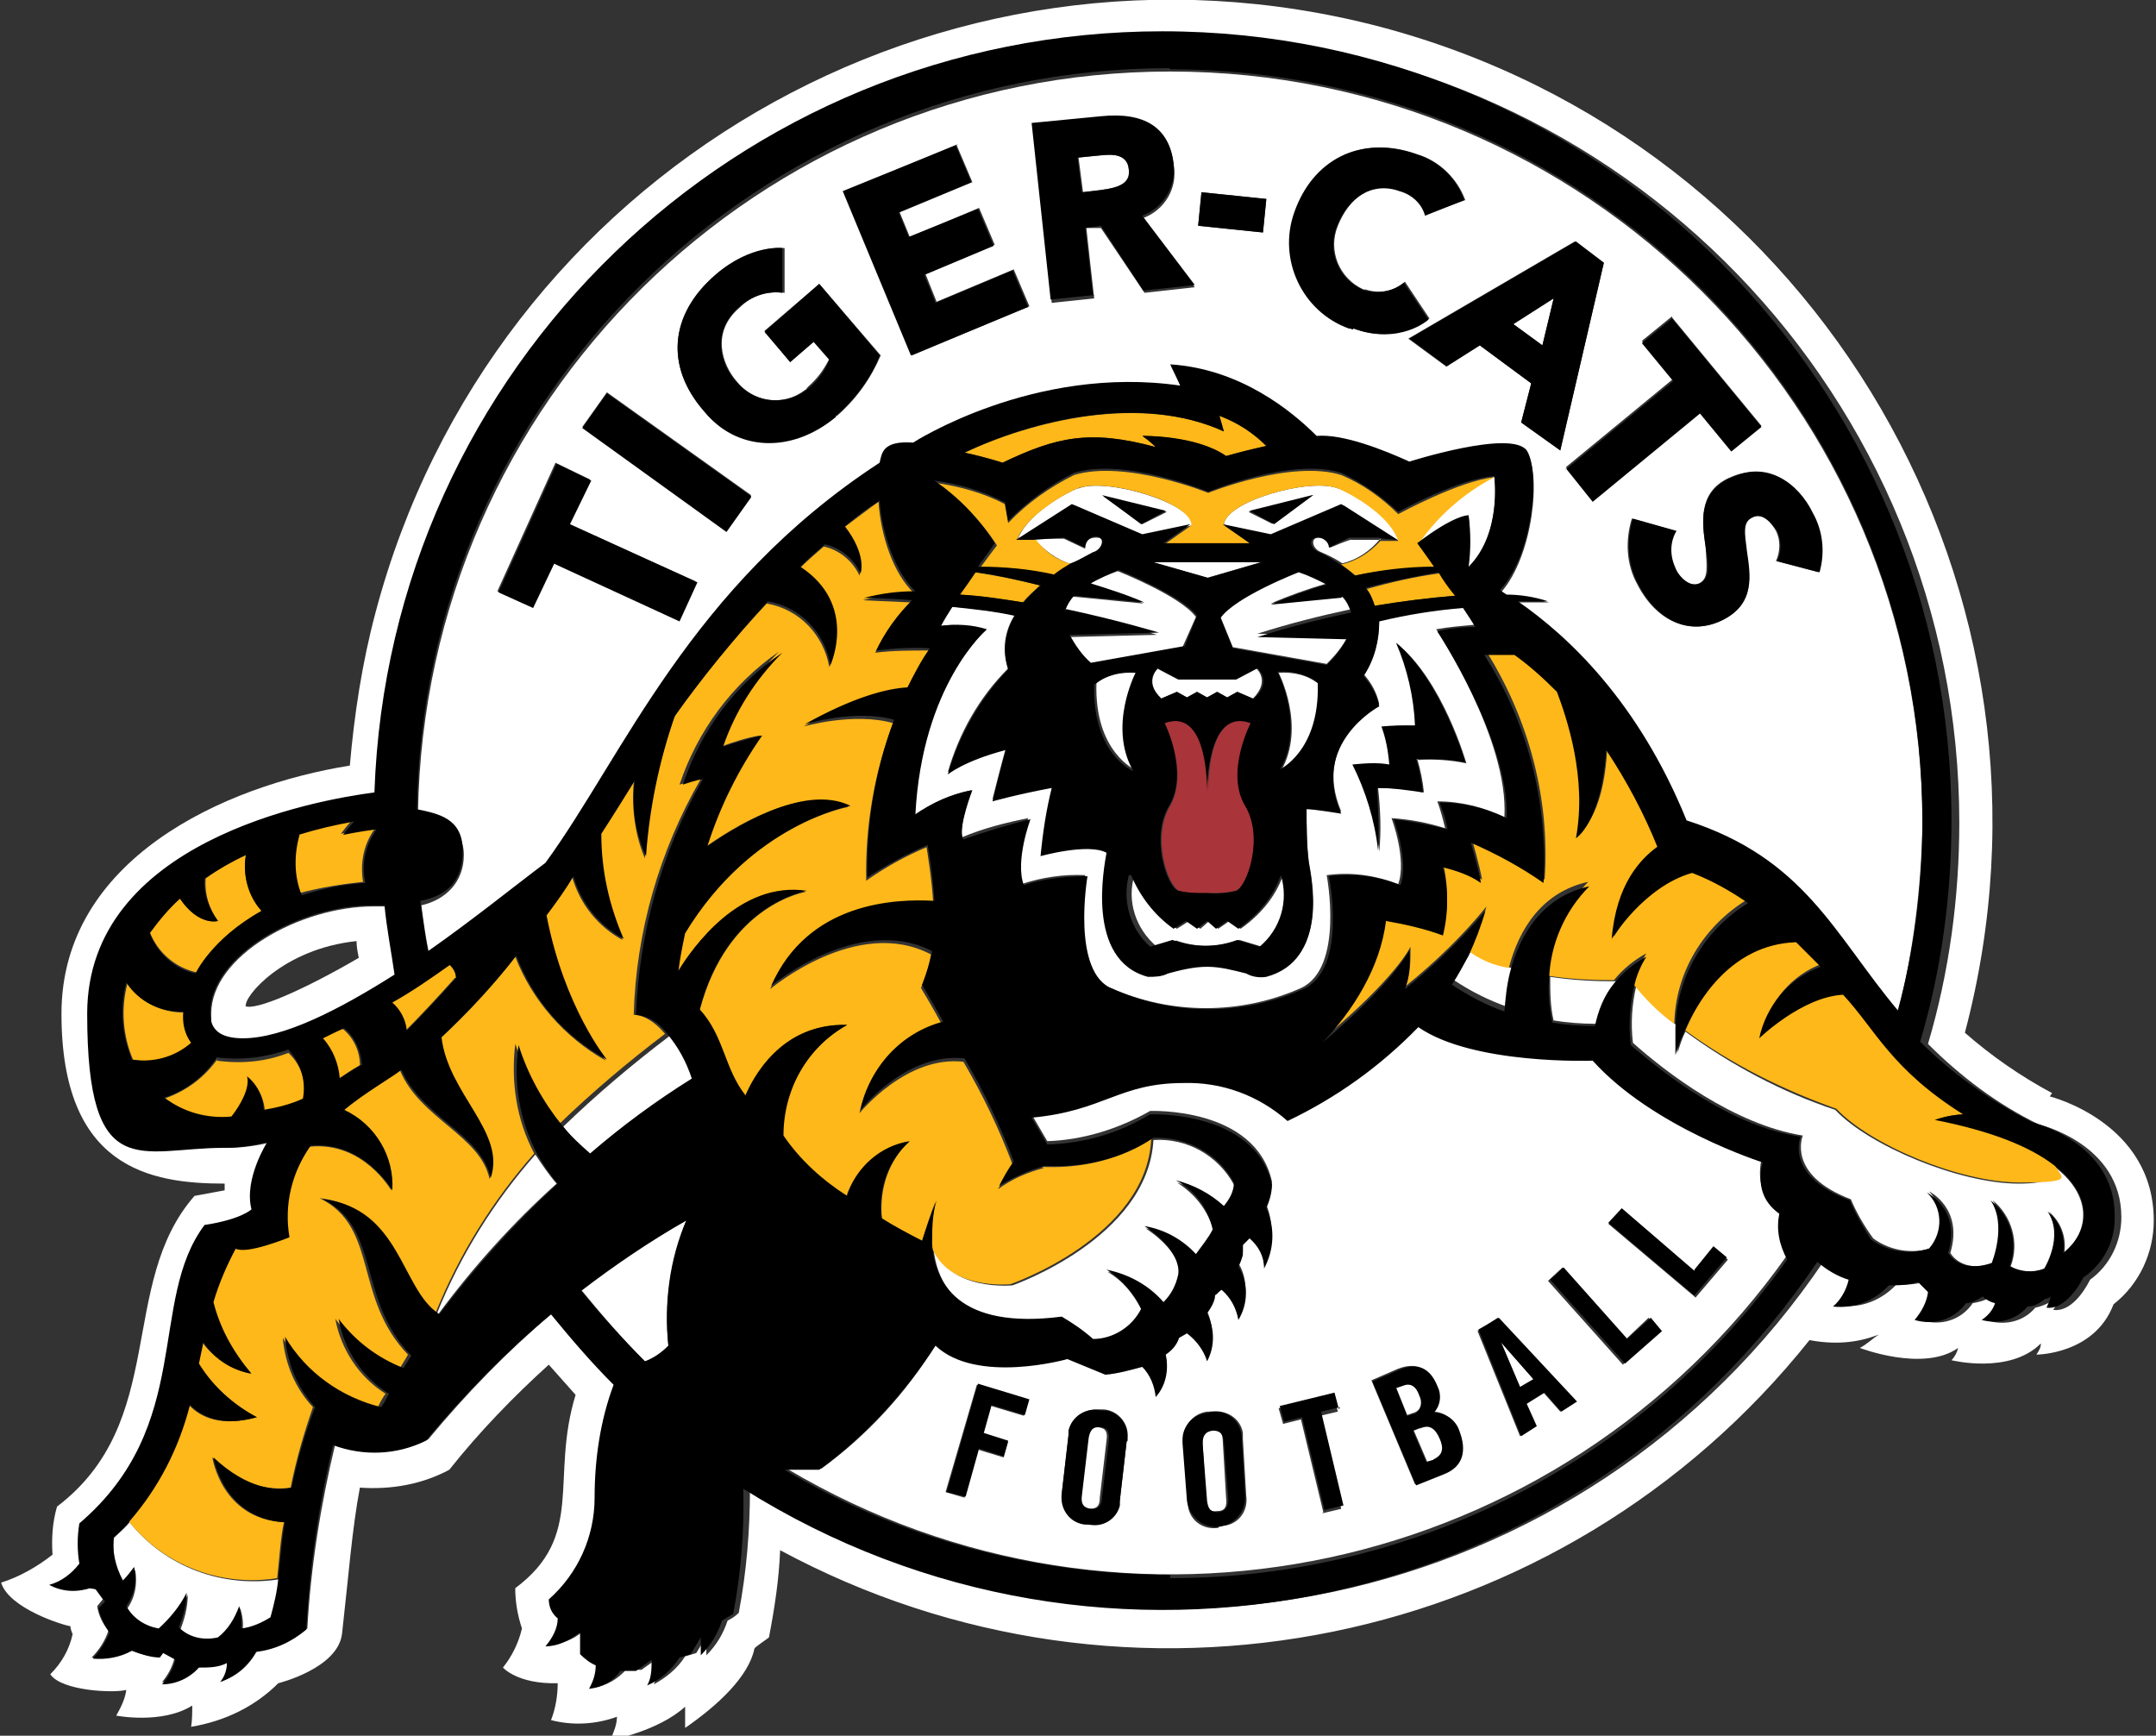
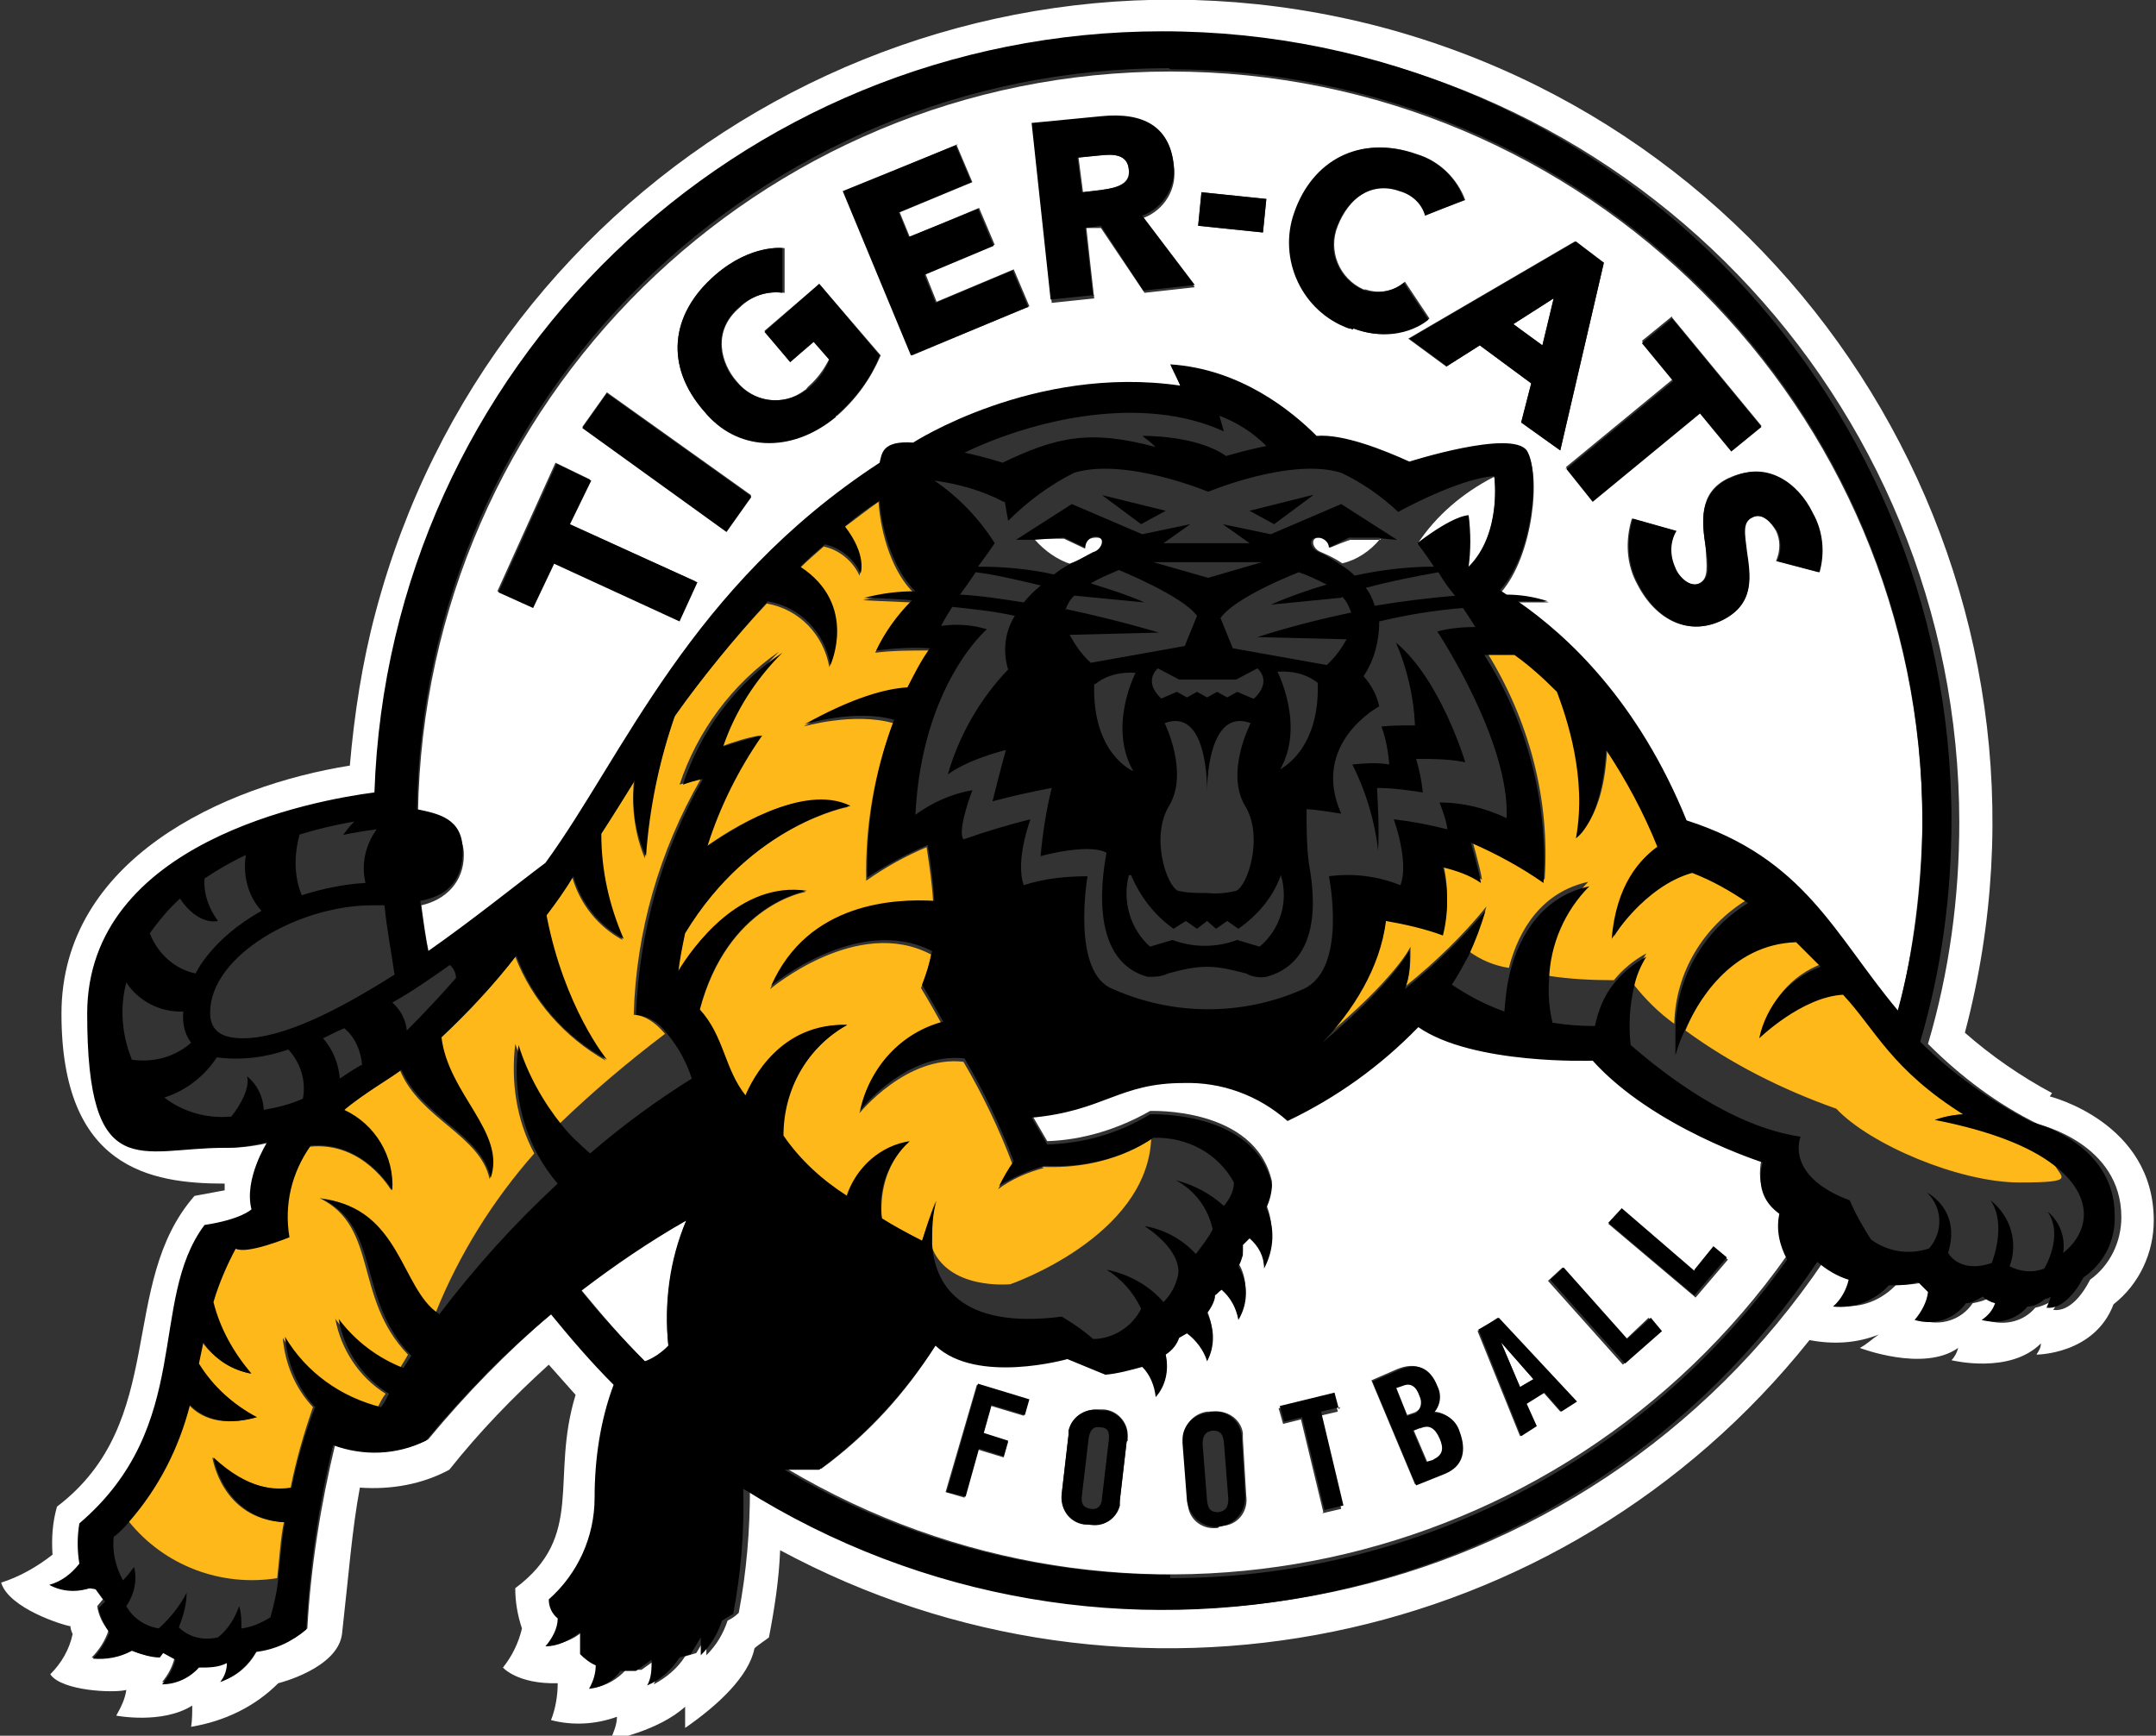
<svg xmlns="http://www.w3.org/2000/svg" id="Layer_1" data-name="Layer 1" version="1.1" viewBox="0 0 192.9 155.3">
  <rect x="0" y="0" width="192.9" height="155.3" fill="#333333" stroke="none" />
  <defs>
    <style>
      .cls-1 {
        fill: #000;
      }

      .cls-1, .cls-2, .cls-3, .cls-4 {
        stroke-width: 0px;
      }

      .cls-2 {
        fill: #a93439;
      }

      .cls-3 {
        fill: #ffb819;
      }

      .cls-4 {
        fill: #fff;
      }
    </style>
  </defs>
  <path class="cls-4" d="M187,114.5c-.6,1.2-1.8,2.9-3.3,2.7.2-.3.4-.6.5-1-.2,0-.4.2-.6.2-.5.3-1,.5-1.5.6-1,1.2-2.6,1.6-4.1,1.2.5-.4.9-.9,1.1-1.5-.4-.1-.8-.3-1.1-.6-.5.3-1,.4-1.5.5-1,1.5-2.9,2.1-4.6,1.5.6-.7,1-1.5,1.2-2.5-.3-.3-.6-.6-.9-.9-.8.2-1.7.3-2.5.2-1.3,1.4-3.2,2.2-5.1,1.9.7-.6,1.2-1.4,1.4-2.3-1-.3-2-.9-2.8-1.7-21.3,31.6-63.8,40.6-96.1,20.4,0,3.7-.3,7.4-1,11.1-.3.3-.6.5-1,.7-.4,1.2-1,2.2-1.9,3.1,0-.6,0-1.1,0-1.7l-.9,1.5-1,.3c-.7,1.1-1.7,1.9-2.8,2.5.3-.7.4-1.5.3-2.3l-1.4,1c-.6,0-1.4,0-1.4,0-.7.8-1.7,1.4-2.8,1.6.3-.7.5-1.4.5-2.2-.5-.2-1-.5-1.4-.9v-1.9c0,0-.2,0-.2,0-.8.7-1.9,1.1-3,1.2.6-.7,1-1.6,1.1-2.5-.5-.4-.8-1.1-.9-1.7,2.6-2.3,4.2-5.6,4.1-9.1,0-3.4.5-6.8,1.7-10.1-2-2-3.9-4.1-5.7-6.3-4,3.4-7.7,7.2-11.1,11.3-2.6,1.3-5.6,1.4-8.3.4-1.3,5.4-2.2,11-2.5,16.5-1.3,1.1-2.8,1.8-4.5,2-.7,1.3-1.8,2.3-3.2,2.7.4-.5.6-1.1.6-1.7-.8.4-1.7.5-2.6.4-.9.9-2,1.4-3.3,1.4.5-.6.9-1.3,1.1-2.1l-1.1-.6-.3.4c-.9,0-1.7-.2-2.5-.6-1,.6-2.3.9-3.5.7.7-.7,1.2-1.5,1.5-2.4-.5-.6-.9-1.4-1-2.2l.5-.6-.8-1.1c-1.2.4-2.4.3-3.5-.2,1.1-.3,2-1,2.7-1.9-.3-1.2-.3-2.5,0-3.7,10.2-8.8,5.9-19.8,11.1-26.6,3.3-.5,4.2-1.5,4.2-1.5-.6-2.6,1.4-5.9,1.4-5.9-1.3.3-2.6.5-3.9.5-7.3,0-12.2-5.1-12.2-12,0-15.4,20.2-19.1,25.7-19.8C35.5,32.2,68.2,1.7,107.2,3.1c38,1.3,68.1,32.5,68.1,70.5,0,6.7-.9,13.4-2.8,19.8,2.9,2.9,6.2,5.4,9.9,7.2,0,0,7.4,1.7,7.4,8.3,0,2.2-1,4.3-2.8,5.6ZM183.6,97.8c-2.8-1.5-5.4-3.3-7.8-5.4,10.4-39.3-13-79.6-52.3-90C84.2-7.9,44,15.5,33.6,54.8c-1.2,4.5-1.9,9.1-2.3,13.7-11.3,1.8-25.8,8.4-25.8,22.2s7.9,15.2,14.6,15.2v.6c0,0-2.7.5-2.7.5-6.9,7.9-2.3,20.2-12.3,27.8-.4,1.4-.5,2.8-.4,4.3-1.4,1.1-3,2-4.6,2.5.7,2.3,5.5,3.8,6.2,3.9,0,.2.1.5.2.7-.3,1.4-1,2.6-2,3.6,1,1.5,5.7,1.7,6.8,1.4-.1.8-.5,1.6-.9,2.3,0,0,4.1.8,6.8-.9,0,.6,0,1.3-.1,1.9,3-.5,5.7-1.8,7.8-3.9,0,0,5.3-1.3,5.7-4.4.6-5.3.9-9.4,1.6-13.1,2.8.2,5.6-.3,8-1.6,2.7-3.4,5.7-6.5,8.9-9.4.8.9,1.6,1.8,2.4,2.7-2.3,7.5.9,12.6-5.4,17.3,0,1.2.2,2.4.6,3.6-.3,1.3-.9,2.5-1.7,3.5,0,0,1.3,1.5,4.9,1.4,0,1.1-.2,2.3-.6,3.3,1.9.5,4,.4,5.9-.3,0,.7-.3,1.4-.6,2.1,0,0,4.3-.8,6.7-3,0,.6,0,1.3,0,1.9,2.9-2,5.7-4.6,6.2-7.1,0-.1,1.2-.9,1.3-1,.5-2.6.9-5.2,1-7.8,31.2,16.8,70,8.9,92.1-18.8,2.1.4,4.2.3,6.2-.5-.6.4-1.1.9-1.7,1.2,0,0,5.7,2.2,8.8,0-.1.4-.3.8-.6,1.1,0,0,5.2,1.3,8-1.5,0,.4-.2.7-.4,1,0,0,5.2,0,6.9-4.5,2.3-1.8,3.6-4.6,3.6-7.5,0-8.8-9.3-11.1-9.3-11.1h0Z" />
-   <path class="cls-4" d="M98.3,127.7c-.7,0-1,.2-1,1l-.6,5.1c0,.7,0,1.1.7,1.2.7,0,1-.2,1-1l.6-5.1c.1-.7,0-1.1-.7-1.2ZM108.4,127.9c-.7,0-.9.4-.8,1.2l.3,5.1c0,.7.3,1.1,1,1,.7,0,.9-.4.8-1.2l-.3-5.1c0-.7-.3-1.1-1-1h0ZM22,90c-.2-.8,3.3-5.1,9.9-5.8,0,.5.1,1,.2,1.5-4.8,2.8-9.3,4.8-10.2,4.3ZM33.4,81.1c-6.5,0-14.5,4.4-14.5,9.6s1.1,2.3,3,2.3c3.6,0,8.6-2.5,13.6-5.7-.4-2-.7-4.1-.9-6.2h-1.1Z" />
  <path class="cls-4" d="M139,26.7l-3.6,2.3,2.6,1.9,1-4.1ZM151.6,116l-7.7-6.5,1.2-1.3,6.5,5.6,1.8-2.1,1.2,1-2.9,3.4ZM145.2,122.1l-6.7-7.5,1.3-1.2,5.7,6.4,2-1.9,1,1.2-3.3,3ZM139.6,126.3l-1.5-1.7-1.6,1,.9,2-1.4.9-3.8-9.4,1.8-1.2,7,7.5-1.4.9ZM129.1,131.8l-2.5,1-3.9-9.3,2.3-1c1.7-.7,2.9-.1,3.5,1.5.4.8.3,1.7-.3,2.3,1,0,1.9.7,2.2,1.7.7,1.6.4,3-1.4,3.8h0ZM118.4,135.3l-2-8.3-1.6.4-.4-1.4,4.9-1.2.4,1.5-1.7.4,2,8.3-1.7.4ZM109,136.7c-1.3.2-2.5-.6-2.7-1.9,0-.2,0-.3,0-.5l-.4-5.2c-.2-1.3.7-2.6,2.1-2.8.1,0,.3,0,.4,0,1.3-.2,2.6.6,2.8,1.9,0,.2,0,.3,0,.5l.3,5.1c.2,1.3-.6,2.5-1.9,2.7-.2,0-.4,0-.5,0h0ZM100.8,129l-.6,5.2c-.2,1.4-1.6,2.4-3,2.2-1.4-.2-2.3-1.4-2.2-2.8l.6-5.2c0-1.3,1.2-2.3,2.5-2.3.2,0,.3,0,.5,0,1.3,0,2.3,1.1,2.3,2.3,0,.2,0,.3,0,.5h0ZM91.7,126.7l-3-.9-.7,2.5,2.2.7-.4,1.4-2.3-.7-1.2,4.3-1.7-.5,2.8-9.6,4.6,1.4-.4,1.4ZM159.1,108.2c-1-.7-2-2-1.5-4.5,0,0-9.7-3-15.1-9.1,0,0-10.7.4-15.6-3-3.4,3.5-7.3,6.3-11.7,8.4-2.5-2.3-5.8-3.5-9.3-3.4-5.8,0-7.1,2.5-13.6,3.1l1.4,2.4c3.2-.1,6.4-1.1,9.2-2.7,0,0,9.4-.4,10.9,6.3,0,.7-.2,1.4-.5,2.1.7,1.7.6,3.7-.2,5.4,0-1-.5-2-1.3-2.7-.2.2-.4.4-.6.6,0,.2,0,.6,0,.9-.1.3-.3.7-.4,1,.9,1.5.8,3.4,0,4.9-.2-1-.8-2-1.6-2.7-.1.2-.3.4-.5.5v.2c-.2.5-.4,1-.7,1.4.6,1.4.6,2.9,0,4.3-.4-1-1-1.9-1.8-2.5-.2.1-.5.3-.8.4-.2.6-.7,1.2-1.2,1.5.4,1.3.1,2.7-.8,3.8,0-1-.5-2-1.2-2.7-1,.4-2.1.6-3.2.7l-3.4-1.4s-8.1,2.2-11.8-1.2c-2.7,4.4-6.2,8.2-10.3,11.2-1.2,0-2.3,0-3.1,0,30.3,18,69.2,9.6,89.5-19.1-.7-1.3-.9-2.7-.6-4.1h0Z" />
  <path class="cls-4" d="M74.8,37.2c-4.1,3.5-8.9,2.9-11.8-.4-3.5-4-3.1-8.7,1-12.2,3.3-2.8,6.2-2.4,6.2-2.4v4c-1.6-.2-3,.3-4,1.3-2.6,2.2-1.6,5.1-.3,6.6,1.5,1.9,4.2,2.3,6.1.8.1,0,.2-.2.3-.3.8-.7,1.4-1.5,1.9-2.5l-1.4-1.6-2.1,1.9-2.3-2.8,4.9-4.2,5.5,6.4c-.9,2.1-2.2,3.9-3.9,5.4ZM65,47.5l-12.9-9.3,2.2-3.1,12.9,9.2-2.2,3.1ZM60.8,55.5l-11.3-5.2-1.9,4-3.1-1.4,5.2-11.5,3.1,1.5-1.9,4,11.3,5.1-1.5,3.5ZM85.6,13l1.4,3.3-6.5,2.7.9,2.2,6.2-2.6,1.4,3.3-6.2,2.6,1,2.5,6.9-2.9,1.4,3.3-10.5,4.4-6-14.7,10.1-4.2ZM98.5,10.5c3.9-.4,6.2,1,6.5,4.3.4,2-.8,4-2.7,4.7l4.6,6.2-4.5.5-3.9-5.8h-1.3c0,.1.7,6.3.7,6.3l-3.8.4-1.7-15.8,6.2-.7ZM107.5,17.2l5.8.6-.3,3-5.8-.6.3-3.1ZM115.9,19c1.6-4.6,5.9-7,10.9-5.2,2,.6,3.6,2.2,4.3,4.1l-3.5,1.3c-.4-1.1-1.2-1.9-2.3-2.2-2.5-.9-4.6.7-5.6,3.2-.9,2.2.1,4.7,2.3,5.7,0,0,.1,0,.2,0,1.2.4,2.5.2,3.5-.7l2.2,3.3c-1.9,1.4-4.5,1.8-6.7.9-4.3-1.5-6.8-5.9-5.2-10.5h0ZM143.5,23.5l-3.9,16.8-3.5-2.5.9-3.5-4.6-3.4-3,1.9-3.4-2.5,14.9-8.7,2.5,1.9ZM149.6,28.4l8,9.7-2.7,2.2-2.8-3.4-9.6,7.9-2.4-3,9.6-7.9-2.8-3.4,2.7-2.2ZM162.1,45.9c.9,1.6,1.1,3.5.6,5.3l-3.8-1c.4-.9.4-1.9,0-2.7-.4-.7-1.2-1.7-2.2-1.2-.9.4-.7,1.4-.5,3,.4,2.1.9,4.8-2.2,6.2-2.8,1.4-5.8.1-7.5-3.2-1-1.8-1.1-3.9-.5-5.9l3.9,1.1c-.5,1-.6,2.3-.1,3.3.4.8,1.3,1.8,2.2,1.4.9-.4.7-1.5.6-3.3-.3-2.1-.7-4.8,2-6.1,3.3-1.6,6.2.5,7.4,3.1h0ZM81.8,39.8s10.8-7,23.9-5.1c-.3-.6-.6-1.3-.9-1.9,6.3.3,10.9,4.1,13.1,6.4,2.5-.2,6.1,1.3,8.3,2.3,0,0,9.1-3,10.4-1,1.3,1.8.6,9.2-2.3,12.5l.6.4c1.2,0,2.5.2,3.7.5h-2.7c4.4,3.2,10.8,9.2,15,19.7,10.6,3.3,13.1,10.1,18.9,17,1.4-5.5,2.1-11.2,2.2-16.9,0-37.2-30.1-67.3-67.3-67.3-36.8,0-66.7,29.5-67.3,66.3,2,.4,4.1,1.4,4.1,3.8s-1.6,4-3.8,4.5c.2,1.5.4,3,.7,4.4,4-2.8,7.8-5.7,10.5-7.9,7-9.6,12.9-24.7,29.9-35.7.2-.8.2-2,3-1.9h0ZM57.8,121.8c.8-.3,1.5-.8,2-1.4-.4-3.8.2-7.6,1.6-11.2-3.3,1.8-6.4,3.9-9.4,6.2,1.8,2.2,3.7,4.4,5.7,6.4h0ZM127,127.8l-.5.2,1.2,2.8.7-.2c.9-.4,1-1,.6-1.9-.4-1-1-1.3-1.9-.9h0ZM127,124.8c-.3-.8-.9-1.1-1.5-.9l-.6.2,1,2.5.6-.2c.6-.2.9-.9.6-1.5,0,0,0,0,0-.1h0Z" />
  <path class="cls-4" d="M92.6,48.3c.9,1,2,1.8,3.3,2.2.6-.4,1.3-.8,2-1,.8-.2,1.2-1.4.2-1.4s-1.1.7-1,1l-1.9-.9h-2.7ZM133.6,42.7c-2.7,1.4-5.1,3.4-6.8,6,3.4-2.6,4.6-2.5,4.6-2.5.1,1.5,0,3,0,4.6,3-3,2.3-8.1,2.3-8.1ZM123.5,48.3h-2.6c0-.1-1.9.7-1.9.7,0-.5-.5-1-1-.9-.8,0-.6,1,.2,1.3.7.3,1.3.6,1.9,1,1.3-.3,2.5-1.1,3.4-2.2ZM137.2,123.4l-2.9-3.3,1.7,4,1.2-.7ZM98.5,17c1.6-.2,2.6-.6,2.5-1.8-.1-1.5-1.6-1.4-2.5-1.3l-2,.2.4,3.1,1.7-.2Z" />
-   <path class="cls-4" d="M126.8,67.9c.3,1,.5,2,.6,3-1.4-.3-2.7-.4-4.1-.4.2,1.9.3,3.8.1,5.7-.3-2.7-1.1-5.3-2.3-7.7,1.1-.2,2.2-.2,3.3,0,0-1.2-.3-2.3-.7-3.4,1-.2,2-.2,3-.1,0-2.6-.7-5.1-1.7-7.4,4.1,3.3,6.2,10.7,6.2,10.7-1.4-.3-2.9-.4-4.3-.3ZM128.5,56.3c1.1-.2,2.3-.3,3.4-.4-.2-.5-.7-1-1-1.7-2.5.2-5.1.6-7.5,1.2,0,1.8-.4,3.5-1.4,4.9.7.8,1.2,1.7,1.4,2.7,0,0-6.1,3.3-3.4,9.6,0,0-2.4-.4-3.1-.4,0,1.6,0,3.3.2,4.9.2,1.2,1.9,8.6-3.7,10.1-.9.2-1.4-.2-1.8-.2-2.3-.8-4.7-.8-7,0-.5.3-1.1.4-1.7.2-5.6-1.5-4-9.9-3.8-11.1-1.6-.9-5.9.3-5.9.3.2-2.1.6-4.1,1-6.1-3.3.7-5.4,1.2-5.4,1.2.8-3.2,1.2-4.6,1.2-4.6-3.8,1-5.2,2.2-5.2,2.2,1-3.5,2.8-6.7,5.4-9.3-.6-1.6-.3-3.4.6-4.8-1.9-.3-3.7-.6-5.6-.7-.4.6-.8,1.2-1.1,1.7,1.4-.2,2.8,0,4.1.4,0,0-5.7,4.8-6.4,16.5,1.5-1,3.2-1.8,5.1-2.2,0,0-1.1,3.1-.8,4.2,1.9-.8,3.9-1.3,5.9-1.7,0,0-1.4,3.8-.6,5.9,1.8-.6,3.8-.9,5.7-.8,0,0-1.4,8.7,2.3,10.1,2.7,1.2,5.6,1.8,8.5,1.8,2.9,0,5.8-.6,8.5-1.8,3.9-1.8,2.3-10.1,2.3-10.1,2.2-.3,4.3,0,6.4.8.8-2.2-.6-5.9-.6-5.9,1.6.1,3.2.4,4.8.9-.2-.8-.4-1.6-.7-2.4,2.1,0,4.1.5,6,1.4.4-7-6.1-16.8-6.1-16.8ZM113.9,46.9l-2.2-1.1,5.6-1.4-3.5,2.5ZM119.7,43.7c-2.5-1-10.2,1.2-10.2,3.3l4.4.9,6.3-2.7,5,3.2c-.7-2.3-4.4-4.3-5.4-4.7h0ZM102.2,46.9l-3.5-2.5,5.7,1.4-2.2,1.1ZM96.4,43.7c-1,.4-4.6,2.3-5.4,4.7l5.1-3.2,6.2,2.7,4.4-.9c0-2-7.8-4.3-10.2-3.3h0Z" />
-   <path class="cls-4" d="M139,91.3c1.2.2,2.5.3,3.8.3.3-1.4.9-2.6,1.8-3.8-2,0-3.9-.1-5.9-.4,0,1.3,0,2.6.3,3.9ZM135.2,86.6c-1.3-.3-2.5-.8-3.6-1.5-.5.9-1,1.8-1.5,2.6,1.5,1,3.1,1.8,4.8,2.4,0-1.2.1-2.4.4-3.5h0ZM183.7,104.2c.4,1.2-.5,1.7-3.1,1.7-5.3,0-13.4-3.4-16.4-6.6-4.8-1.6-9.3-4-13.4-7-.3.6-.5,1.2-.7,1.9,0-.9,0-1.7,0-2.4-1.4-1-2.6-2.2-3.7-3.6-.4,1.7-.5,3.4-.3,5.1,2.9,2.6,9,7.3,15.2,8.3,0,0-1.5,3.5,4.3,5.7.5,1.2,1.2,2.4,2,3.5,1.5,1.1,3.4,1.4,5.2.9,1.2-1.5,1.1-3.7-.2-5.1,0,0,3.1,1.5,1.9,5.5,0,0,1,1.9,3.9.9,0,0,1.4-3.3-.1-5.6,1.7,1.4,2.4,3.8,1.6,5.9,1,.6,2.1.6,3.1.2,0,0,1.9-3,.3-5.1,1.1.9,1.6,2.3,1.4,3.7,2.3-2,2.5-5.2-1-7.8h0ZM11.6,136.2c-.4.5-.9.9-1.4,1.4-.2,1.4.1,2.9.9,4.1.4-.4.7-.8,1-1.2.2,1.2,0,2.4-.7,3.4.6,1.1,1.7,1.8,2.9,2,1-.9,1.9-2,2.5-3.2,0,1.1-.3,2.2-.7,3.2,1,.8,2.3,1.2,3.5.9.9-.8,1.5-1.8,1.9-2.9.2.7.3,1.3.2,2,.9-.2,1.8-.5,2.5-1.1.4-1.1.7-2.3.8-3.5-5.1.8-10.2-1.1-13.4-5.1ZM39.2,117.6s0,0,0,0c0,0,0,0,0,0,3.1-4.2,6.7-8.2,10.6-11.7-.7-.8-1.3-1.7-1.9-2.6-3.7,4.2-6.7,9-8.8,14.2ZM50.4,100.8c.7.9,1.6,1.8,2.5,2.6,2.9-2.5,6-4.7,9.2-6.7-.5-1.4-1.2-2.8-2.2-4-3.3,2.5-6.5,5.2-9.5,8.1ZM110.4,106c-1.4-2.6-4.2-4.2-7.2-4-.5,8.8-12.6,13-12.6,13,0,0-5.7.6-7.1-3.5.3,3.4,2.3,7.7,11.6,6.5,1,.5,2,1.2,2.8,2,1.8,0,3.5-1.1,4.3-2.7-.7-1.4-1.7-2.7-3.1-3.5,2,.3,3.8,1.4,5.1,2.9.6-.7,1.1-1.5,1.3-2.4,0,0,.6-2-3-4.4,1.7.4,3.3,1.3,4.6,2.5.6-.7,1.1-1.4,1.5-2.2-.5-1.9-1.7-3.4-3.3-4.4,1.6.5,3.1,1.3,4.3,2.3.5-.6.8-1.3.9-2.1h0ZM103.6,59.8s-1.3,1.2.3,2.7l1.4-.6.9.5.9-.5.9.5.9-.5.9.5.9-.5,1.4.6c1.6-1.6.3-2.7.3-2.7l-1.9,1h-5.1l-1.9-1ZM108,51.7l4.8-1.4h-9.7l4.9,1.4ZM105.1,84.1c1.9.7,3.9.7,5.8,0l2,.6c1.8-1.6,2.6-4,1.9-6.4-.7,2-2.1,3.6-3.8,4.8l-1-.7-1,.7-.8-.7-.8.7-1-.7-1.1.7c-1.7-1.2-3.1-2.8-3.8-4.8-.7,2.3.1,4.8,2,6.4l1.9-.6ZM101.5,68.9c-2.3-3.9.2-8.8.2-8.8-1.3-.1-2.6.2-3.6,1-.2,6.2,3.5,7.8,3.5,7.8ZM118,61.2c-1-.8-2.3-1.1-3.6-1,0,0,2.5,4.8.2,8.8,0,0,3.6-1.5,3.4-7.8ZM97.4,59.4l8.4-1.5,1.2-2.7c-1.4-1.9-7-4.1-7-4.1-.9.3-1.7.7-2.5,1.1,1.6.5,3.3,1.1,4.8,1.8l-6.1-.6h-.2c-.3.4-.6.8-.7,1.3,4.8,1,8.2,2.1,8.2,2.1l-7.9.2c.5.9,1.1,1.7,1.9,2.5ZM120.1,53.3c0,0-.2.1-.3.1l-6.1.6c1.6-.7,3.3-1.3,5-1.8-.8-.4-1.6-.8-2.5-1.1,0,0-5.7,2.3-7,4.1l1.1,2.7,8.4,1.5c.7-.7,1.4-1.5,1.9-2.5l-8.1-.2c2.8-.9,5.6-1.6,8.4-2.2-.1-.5-.4-1-.7-1.4h0Z" />
-   <path class="cls-3" d="M103.4,40c-.3-.4-.7-.8-1.2-1,0,0,4.9,0,7.5,1.8,1-.2,2.3-.6,3.6-.9-1.2-1.2-2.6-2.1-4.2-2.7l.4,1.4c-7.5-3.4-17.2-.9-23.2,1.9,1.9.4,3.4.9,3.4.9,4.8-2.3,7.8-3,13.7-1.4ZM19.5,94.7c-1.2,1.7-2.8,2.9-4.8,3.6,1.8,1.3,3.9,1.9,6.1,1.7.7-1,1.6-2.7,1.4-3.6.9.8,1.5,2,1.5,3.2,1.2-.2,2.4-.6,3.5-1,.3-1.6-.2-3.3-1.4-4.4-2,.8-4.2,1-6.4.7ZM17.2,93.4c-.6-.8-.9-1.8-.7-2.8-2,0-4-.9-5.1-2.6-.6,2.3-.4,4.7.5,6.8,1.9.4,3.9-.2,5.4-1.4ZM17.5,87.1s1.4-3,5.9-5.6c-1.2-1.4-1.7-3.2-1.4-5-1.3.6-2.5,1.3-3.6,2.1-.1,1.4.3,2.7,1.1,3.8,0,0-1.7.5-3.4-2-1,.9-1.9,1.9-2.7,3,.7,1.8,2.3,3.2,4.2,3.6ZM32.5,79c-.3-1.7,0-3.4,1-4.8-1,0-2,.2-3,.4.3-.4.6-.8,1-1.2-1.7.3-3.3.7-4.9,1.2-.5,1.7-.4,3.6.2,5.3,1.9-.5,3.8-.8,5.7-1ZM28.8,92.9c.9,1,1.5,2.3,1.5,3.6.6-.4,1.2-.8,1.9-1.2,0-1.3-.6-2.5-1.6-3.3-.6.3-1.2.6-1.9.9ZM40.8,87.5c0-.5-.3-.9-.6-1.2-1.9,1.4-3.6,2.5-5.2,3.4.7.6,1.2,1.6,1.3,2.5,1.2-1.2,2.7-2.8,4.4-4.7ZM119.7,43.7c1,.4,4.6,2.3,5.4,4.7h-1.6c-.9,1-2.1,1.8-3.5,2.1.4.3.9.7,1.3,1,2.3-.5,4.7-.7,7.1-.7-.9-1.2-1.5-2.1-1.5-2.1,1.7-2.5,4.1-4.6,6.8-6-3.1.3-8.6,3.3-8.6,3.3-1.5-1.5-3.2-2.7-5.1-3.5-4.5-1.4-11.9,1.6-11.9,1.6,0,0-7.4-3-12-1.6-2.2,1.1-4.2,2.5-5.9,4.3l-.3-1.7c-1.9-1-4.1-1.6-6.2-1.9,2.2,1.5,4.1,3.4,5.5,5.6,0,0-.7.9-1.5,2,2.3,0,4.5.3,6.7.7.5-.4,1-.7,1.6-1-1.3-.3-2.5-1.1-3.3-2.2h-1.7c.8-2.2,4.4-4.2,5.4-4.6,2.5-1,10.2,1.2,10.2,3.3l-2.4,1.7h7.8l-2.5-1.7c0-2.1,7.7-4.3,10.2-3.3h0ZM122.2,52.6c.4.5.6,1,.8,1.6,2.4-.4,4.8-.7,7.2-.9-.5-.7-1-1.4-1.4-2-2.2.3-4.4.8-6.5,1.4h0ZM93.1,52.4c-1.9-.5-3.9-.9-5.9-1.2-.4.7-.9,1.4-1.4,2,1.9.1,3.9.4,5.7.7.5-.6,1-1,1.5-1.5h0Z" />
-   <path class="cls-3" d="M173.1,100.2c.9-.3,1.8-.5,2.8-.5-6.6-4.1-8-7.7-10.7-10.9-3.8.1-7.6,3.8-7.6,3.8.6-2.9,2.7-5.4,5.5-6.4-.7-.8-1.4-1.6-2.2-2.3-5.9.2-8.9,5.4-10.1,8.3,4.1,3,8.7,5.3,13.5,7,3,3.2,11,6.6,16.4,6.6s3.5-.5,3.1-1.7c-2.1-1.6-5.5-3-10.6-4ZM156.5,80.5c-1.5-1.1-3.2-2-4.9-2.7-4.4,1.2-7.2,6-7.2,6,.4-4.9,2.6-7.2,4.1-8.2-1.3-3.1-2.8-6-4.7-8.7-.3,6.5-2.7,7.8-2.7,7.8,1-5.4-.7-10.7-1.7-13.1-1.2-1.2-2.5-2.3-3.8-3.3-.9-.1-1.7-.1-2.6,0,3.8,6.1,5.7,13.2,5.2,20.4-2-1.4-4.2-2.6-6.5-3.6,0,0,.7,2.4.9,3.6-1.1-.7-2.2-1.2-3.5-1.5.5,2,.5,4.1,0,6.2-1.7-.6-3.4-1.1-5.1-1.3-.4,4.2-3.1,8.1-5.7,10.9,6.7-5.6,7.9-8.3,7.9-8.3,0,1.2,0,2.4-.4,3.5,2.6-2.1,5.1-4.5,7.2-7.1-.4,1.4-1,2.7-1.6,4,1.1.8,2.3,1.3,3.6,1.5.9-3.5,3-6.8,7.1-7.7-2.2,2.3-3.5,5.2-3.6,8.4,1.9.3,3.9.4,5.9.4.8-1,1.8-1.8,2.9-2.4-.5.8-.9,1.8-1.2,2.7,1.1,1.4,2.3,2.6,3.7,3.6.1-4.6,2.6-8.7,6.5-11.1h0ZM93.4,104.5c-1.5.4-2.9,1-4.1,1.9.4-.8.8-1.5,1.3-2.2-1.2-3.2-2.7-6.3-4.4-9.2-5.1-.6-9.3,4.6-9.3,4.6.7-3.8,3.6-6.9,7.4-7.9-1.1-2-1.9-3.3-1.9-3.3.4-1,.7-1.9.9-3-6.6-3.5-14.4,3.1-14.4,3.1,3.4-7.5,11.2-7.8,14.6-7.6-.1-2.1-.6-5.1-.6-5.1-1.9.8-3.7,1.8-5.4,3-.1-4.8.7-9.6,2.4-14.1-3.5-1-8,.3-8,.3,4.3-2.5,7.3-3.1,9.2-3.3.6-1.2,1.3-2.4,2-3.5-1.6,0-3.2,0-4.8.2.8-1.7,1.9-3.2,3.2-4.5-2.5-.1-4.3-.2-4.3-.2,1.5-.4,3.1-.5,4.6-.6-1.9-1.8-3-5.2-3.2-8.2-1,.7-2,1.5-3.1,2.3,2,2.6,1.4,4.3,1.4,4.3-.6-1.3-1.8-2.3-3.2-2.6-.7.6-1.5,1.3-2.2,2,5.1,3.3,2.7,8.8,2.7,8.8-.5-2.9-2.7-5.2-5.6-5.7-3,3.2-5.8,6.6-8.3,10.2-1.4,4.1-2.3,8.3-2.6,12.6-.9-2.1-1.2-4.5-1-6.8-.9,1.4-1.9,3-3,4.7,0,3.3.7,6.5,2,9.4-2.2-1.2-3.8-3.2-4.5-5.6-.7,1.2-1.5,2.3-2.4,3.5,1.5,8.3,5.4,12.9,5.4,12.9-3.7-2.1-6.6-5.4-8.1-9.3-2,2.6-4.3,5.1-6.7,7.3.7,5.1,5.9,8.5,4.4,12.6-.8-3.9-6.2-5.4-8-9.7-.5.4-3.5,2.2-5.1,3.6,2.8,1.2,4.5,4.1,4.3,7.1,0,0-2.5-4.4-7.3-3.9-1.7,2.4-2.4,5.3-1.9,8.1,0,0-3.8,1.5-4.8,1-.8,1.5-1.5,3.1-2,4.8.6,2.4,1.8,4.6,3.4,6.4-1.7-.4-3.3-1.4-4.3-2.8-.1.6-.2,1.2-.4,1.9,1.3,2,3.1,3.6,5.2,4.8-3.1.9-5,0-6-1.1-1,3.8-2.9,7.4-5.4,10.4,3.2,4,8.3,5.9,13.3,5.1.2-1.8.3-3.6.6-5-5.6-.3-6.4-5.8-6.4-5.8,3,2.9,5.7,2.9,7,2.7.5-2.5,1.2-4.9,2-7.2-1.6-1.7-2.5-3.9-2.7-6.2,1.8,3.2,4.9,5.4,8.5,6.2.2-.4.4-.8.7-1.2-2.4-1.5-4-4-4.5-6.7,1.5,2,3.5,3.6,5.8,4.4.2-.4.5-.8.7-1.2-4.9-5.1-2.6-11.4-7.9-14,7,.8,7,8.1,10.4,10.2,2.1-5.2,5.1-10,8.8-14.2-1.6-3-2.1-6.4-1.7-9.8.9,2.6,2.2,5.1,3.9,7.2,3-2.9,6.2-5.6,9.5-8.1-1.5-1.8-2.8-1.7-2.8-1.7.2-7.4,2.3-14.7,6-21.1-.6.1-1.2.3-1.9.5,1.6-4.8,4.7-9,8.9-11.9-2.4,2.4-4.2,5.3-5.2,8.5,1.1-.4,2.3-.8,3.5-1-2.2,3-3.8,6.4-4.9,10,2.1-1.5,8.5-5.7,12.8-3.6,0,0-8.7,1.5-14.7,11.4-.2,1.4-.5,2.5-.6,3.4,1.3-2.2,5.6-8,11.5-7.2,0,0-7,1.1-9.5,10.6,2.1,2.4,2.1,5.3,4.1,7.7.5-1.3,3.1-6.5,9.1-6.4-3.6,2-5.8,5.9-5.8,10,1.5,2.1,3.5,4,5.7,5.4.8-2.5,2.9-4.4,5.6-4.9,0,0-2.8,2.2-2.4,6.9,1.8,1,3.2,1.7,3.6,2,.3-1.1.7-2.3,1.2-3.6-.3,1.3-.4,2.6-.4,3.9,1.4,4.1,7.1,3.5,7.1,3.5,0,0,12.2-4.2,12.6-13,0,0-3.6,2.8-9.8,2.5Z" />
-   <path class="cls-2" d="M111.9,64.7c-3.5-1.3-3.8,4.4-3.8,6.1,0-1.7-.4-7.4-3.9-6.1,0,0,2.2,4.4.5,7.4-1.7,2.8-.2,7.2.8,7.6.8.2,1.7.3,2.6.2.9,0,1.7,0,2.5-.2,1-.4,2.5-4.8.9-7.6-1.8-3,.4-7.4.4-7.4Z" />
+   <path class="cls-3" d="M173.1,100.2c.9-.3,1.8-.5,2.8-.5-6.6-4.1-8-7.7-10.7-10.9-3.8.1-7.6,3.8-7.6,3.8.6-2.9,2.7-5.4,5.5-6.4-.7-.8-1.4-1.6-2.2-2.3-5.9.2-8.9,5.4-10.1,8.3,4.1,3,8.7,5.3,13.5,7,3,3.2,11,6.6,16.4,6.6s3.5-.5,3.1-1.7c-2.1-1.6-5.5-3-10.6-4ZM156.5,80.5c-1.5-1.1-3.2-2-4.9-2.7-4.4,1.2-7.2,6-7.2,6,.4-4.9,2.6-7.2,4.1-8.2-1.3-3.1-2.8-6-4.7-8.7-.3,6.5-2.7,7.8-2.7,7.8,1-5.4-.7-10.7-1.7-13.1-1.2-1.2-2.5-2.3-3.8-3.3-.9-.1-1.7-.1-2.6,0,3.8,6.1,5.7,13.2,5.2,20.4-2-1.4-4.2-2.6-6.5-3.6,0,0,.7,2.4.9,3.6-1.1-.7-2.2-1.2-3.5-1.5.5,2,.5,4.1,0,6.2-1.7-.6-3.4-1.1-5.1-1.3-.4,4.2-3.1,8.1-5.7,10.9,6.7-5.6,7.9-8.3,7.9-8.3,0,1.2,0,2.4-.4,3.5,2.6-2.1,5.1-4.5,7.2-7.1-.4,1.4-1,2.7-1.6,4,1.1.8,2.3,1.3,3.6,1.5.9-3.5,3-6.8,7.1-7.7-2.2,2.3-3.5,5.2-3.6,8.4,1.9.3,3.9.4,5.9.4.8-1,1.8-1.8,2.9-2.4-.5.8-.9,1.8-1.2,2.7,1.1,1.4,2.3,2.6,3.7,3.6.1-4.6,2.6-8.7,6.5-11.1h0M93.4,104.5c-1.5.4-2.9,1-4.1,1.9.4-.8.8-1.5,1.3-2.2-1.2-3.2-2.7-6.3-4.4-9.2-5.1-.6-9.3,4.6-9.3,4.6.7-3.8,3.6-6.9,7.4-7.9-1.1-2-1.9-3.3-1.9-3.3.4-1,.7-1.9.9-3-6.6-3.5-14.4,3.1-14.4,3.1,3.4-7.5,11.2-7.8,14.6-7.6-.1-2.1-.6-5.1-.6-5.1-1.9.8-3.7,1.8-5.4,3-.1-4.8.7-9.6,2.4-14.1-3.5-1-8,.3-8,.3,4.3-2.5,7.3-3.1,9.2-3.3.6-1.2,1.3-2.4,2-3.5-1.6,0-3.2,0-4.8.2.8-1.7,1.9-3.2,3.2-4.5-2.5-.1-4.3-.2-4.3-.2,1.5-.4,3.1-.5,4.6-.6-1.9-1.8-3-5.2-3.2-8.2-1,.7-2,1.5-3.1,2.3,2,2.6,1.4,4.3,1.4,4.3-.6-1.3-1.8-2.3-3.2-2.6-.7.6-1.5,1.3-2.2,2,5.1,3.3,2.7,8.8,2.7,8.8-.5-2.9-2.7-5.2-5.6-5.7-3,3.2-5.8,6.6-8.3,10.2-1.4,4.1-2.3,8.3-2.6,12.6-.9-2.1-1.2-4.5-1-6.8-.9,1.4-1.9,3-3,4.7,0,3.3.7,6.5,2,9.4-2.2-1.2-3.8-3.2-4.5-5.6-.7,1.2-1.5,2.3-2.4,3.5,1.5,8.3,5.4,12.9,5.4,12.9-3.7-2.1-6.6-5.4-8.1-9.3-2,2.6-4.3,5.1-6.7,7.3.7,5.1,5.9,8.5,4.4,12.6-.8-3.9-6.2-5.4-8-9.7-.5.4-3.5,2.2-5.1,3.6,2.8,1.2,4.5,4.1,4.3,7.1,0,0-2.5-4.4-7.3-3.9-1.7,2.4-2.4,5.3-1.9,8.1,0,0-3.8,1.5-4.8,1-.8,1.5-1.5,3.1-2,4.8.6,2.4,1.8,4.6,3.4,6.4-1.7-.4-3.3-1.4-4.3-2.8-.1.6-.2,1.2-.4,1.9,1.3,2,3.1,3.6,5.2,4.8-3.1.9-5,0-6-1.1-1,3.8-2.9,7.4-5.4,10.4,3.2,4,8.3,5.9,13.3,5.1.2-1.8.3-3.6.6-5-5.6-.3-6.4-5.8-6.4-5.8,3,2.9,5.7,2.9,7,2.7.5-2.5,1.2-4.9,2-7.2-1.6-1.7-2.5-3.9-2.7-6.2,1.8,3.2,4.9,5.4,8.5,6.2.2-.4.4-.8.7-1.2-2.4-1.5-4-4-4.5-6.7,1.5,2,3.5,3.6,5.8,4.4.2-.4.5-.8.7-1.2-4.9-5.1-2.6-11.4-7.9-14,7,.8,7,8.1,10.4,10.2,2.1-5.2,5.1-10,8.8-14.2-1.6-3-2.1-6.4-1.7-9.8.9,2.6,2.2,5.1,3.9,7.2,3-2.9,6.2-5.6,9.5-8.1-1.5-1.8-2.8-1.7-2.8-1.7.2-7.4,2.3-14.7,6-21.1-.6.1-1.2.3-1.9.5,1.6-4.8,4.7-9,8.9-11.9-2.4,2.4-4.2,5.3-5.2,8.5,1.1-.4,2.3-.8,3.5-1-2.2,3-3.8,6.4-4.9,10,2.1-1.5,8.5-5.7,12.8-3.6,0,0-8.7,1.5-14.7,11.4-.2,1.4-.5,2.5-.6,3.4,1.3-2.2,5.6-8,11.5-7.2,0,0-7,1.1-9.5,10.6,2.1,2.4,2.1,5.3,4.1,7.7.5-1.3,3.1-6.5,9.1-6.4-3.6,2-5.8,5.9-5.8,10,1.5,2.1,3.5,4,5.7,5.4.8-2.5,2.9-4.4,5.6-4.9,0,0-2.8,2.2-2.4,6.9,1.8,1,3.2,1.7,3.6,2,.3-1.1.7-2.3,1.2-3.6-.3,1.3-.4,2.6-.4,3.9,1.4,4.1,7.1,3.5,7.1,3.5,0,0,12.2-4.2,12.6-13,0,0-3.6,2.8-9.8,2.5Z" />
  <path class="cls-1" d="M10.2,137.5c.5-.4,1-.9,1.4-1.4,2.6-3,4.4-6.5,5.4-10.4,1,1,2.8,2,6,1.1-2.1-1.1-3.9-2.7-5.2-4.8l.4-1.9c1,1.5,2.5,2.5,4.3,2.8-1.6-1.9-2.8-4-3.4-6.4.5-1.7,1.2-3.3,2-4.8.9.6,4.8-1,4.8-1-.5-2.9.2-5.8,1.9-8.2,4.8-.4,7.3,4,7.3,4,.2-3-1.5-5.9-4.3-7.2,1.6-1.4,4.6-3.1,5.1-3.6,1.9,4.3,7.2,5.8,8,9.7,1.4-4.1-3.8-7.5-4.4-12.6,2.4-2.3,4.7-4.7,6.7-7.3,1.5,4,4.4,7.3,8.1,9.3,0,0-3.8-4.6-5.4-12.9.9-1.2,1.7-2.3,2.4-3.5.7,2.4,2.3,4.4,4.5,5.6-1.3-3-2-6.1-2-9.4,1.1-1.7,2.1-3.3,3-4.8-.3,2.3,0,4.6,1,6.8.3-4.3,1.2-8.6,2.6-12.6,2.6-3.6,5.4-7,8.3-10.2,2.9.5,5.1,2.8,5.6,5.7,0,0,2.5-5.4-2.7-8.8.7-.7,1.5-1.4,2.2-2,1.4.3,2.6,1.3,3.2,2.6,0,0,.6-1.6-1.4-4.2,1-.9,2.1-1.7,3.1-2.3.2,2.9,1.4,6.4,3.2,8.1-1.6,0-3.1.2-4.6.6,0,0,1.8,0,4.3.2-1.3,1.3-2.4,2.8-3.2,4.5,1.6-.2,3.2-.3,4.8-.2-.8,1.1-1.4,2.3-2,3.5-1.9.1-4.9.9-9.2,3.3,0,0,4.5-1.4,8-.4-1.7,4.5-2.5,9.3-2.4,14.1,1.7-1.1,3.5-2.1,5.4-2.9.3,1.7.5,3.3.6,5-3.5-.2-11.3.1-14.6,7.6,0,0,7.8-6.5,14.4-3.1-.2,1-.5,2-.9,3,0,0,.8,1.4,1.9,3.3-3.8,1-6.6,4.1-7.4,7.9,0,0,4.1-5.2,9.3-4.6,1.7,2.9,3.2,6,4.4,9.2-.5.7-.9,1.4-1.3,2.2,1.3-.8,2.7-1.4,4.1-1.8,3.4.2,6.8-.6,9.7-2.5,3-.1,5.8,1.4,7.2,4,0,.8-.4,1.5-.9,2.1-1.2-1.1-2.7-1.9-4.3-2.3,1.7.9,2.9,2.5,3.3,4.4-.4.8-1,1.5-1.5,2.2-1.2-1.3-2.8-2.2-4.6-2.5,3.6,2.4,3,4.4,3,4.4-.2.9-.6,1.7-1.3,2.4-1.3-1.5-3.1-2.5-5.1-2.9,1.3.8,2.4,2,3.1,3.5-.8,1.6-2.5,2.7-4.3,2.7-.9-.8-1.8-1.4-2.8-2-9.3,1.2-11.4-3.1-11.6-6.5,0-1.3,0-2.6.4-3.9-.5,1.2-.9,2.4-1.3,3.6-1.2-.6-2.5-1.3-3.6-2-.4-2.6.6-5.2,2.5-6.9-2.6.4-4.8,2.3-5.6,4.9-2.2-1.4-4.2-3.2-5.7-5.4,0-4.1,2.1-7.9,5.7-9.9-6-.2-8.5,4.9-9.1,6.3-1.9-2.4-1.9-5.3-4.1-7.7,2.5-9.5,9.6-10.6,9.6-10.6-6-.9-10.2,5-11.5,7.2.1-.9.3-2,.6-3.4,6-9.9,14.8-11.4,14.8-11.4-4.3-2.1-10.7,2.2-12.8,3.6,1.1-3.5,2.8-6.9,4.9-9.9-1.2.3-2.3.6-3.5,1,1.1-3.2,2.9-6,5.3-8.4-4.2,2.8-7.3,7-8.9,11.8.6-.2,1.2-.4,1.8-.5-3.7,6.5-5.7,13.7-6,21.1,1.1.1,2.1.7,2.8,1.7,1,1.2,1.7,2.5,2.2,4-3.2,2-6.2,4.2-9.1,6.7-.9-.8-1.8-1.6-2.5-2.5-1.7-2.1-3.1-4.6-3.9-7.2-.5,3.4.1,6.8,1.7,9.8.5.9,1.1,1.8,1.8,2.6-3.9,3.6-7.4,7.5-10.6,11.7,0,0,0,0-.1-.1-3.3-2.2-3.4-9.4-10.3-10.2,5.2,2.6,3,8.9,7.9,14l-.7,1.1c-2.3-.9-4.3-2.4-5.8-4.4.5,2.8,2.1,5.2,4.5,6.7-.2.4-.4.8-.7,1.2-3.6-.9-6.7-3.1-8.6-6.3.2,2.3,1.1,4.6,2.7,6.3-.9,2.3-1.6,4.7-2.1,7.2-1.3.3-3.9.2-7-2.7,0,0,.9,5.5,6.4,5.8-.3,1.5-.4,3.3-.6,5-.1,1.2-.4,2.4-.7,3.5-.8.5-1.7.9-2.6,1,0-.7,0-1.3-.2-2-.4,1.1-1,2.1-1.9,2.8-1.3.3-2.6,0-3.5-.9.4-1,.7-2.1.7-3.1-.6,1.2-1.5,2.3-2.5,3.2-1.2-.2-2.3-.9-2.9-2,.7-1,1-2.3.7-3.5-.3.4-.6.8-1,1.2-.7-1.3-1-2.7-.8-4.1ZM23.6,99.5c0-1.2-.5-2.4-1.5-3.2.3,1-.6,2.6-1.4,3.6-2.2.2-4.3-.4-6-1.7,1.9-.6,3.6-1.9,4.7-3.6,2.2.3,4.4,0,6.4-.7,1.1,1.2,1.6,2.8,1.3,4.4-1.1.5-2.3.8-3.5,1ZM11.8,94.8c-.9-2.2-1.1-4.6-.5-6.9,1.1,1.7,3.1,2.7,5.1,2.6-.1,1,.1,2,.7,2.8-1.5,1.3-3.4,1.8-5.4,1.5ZM16.1,80.4c1.7,2.5,3.4,2,3.4,2-.8-1.1-1.3-2.4-1.2-3.8,1.2-.8,2.4-1.5,3.7-2.1-.3,1.8.2,3.7,1.4,5-4.5,2.5-5.9,5.6-5.9,5.6-1.9-.4-3.4-1.8-4.1-3.6.8-1.1,1.7-2.2,2.7-3.1h0ZM26.7,74.7c1.6-.5,3.3-.9,5-1.2-.4.4-.7.8-1,1.2,0,0,1.4-.3,3-.5-1,1.4-1.4,3.1-1,4.8-1.9.1-3.8.5-5.7,1.1-.7-1.7-.7-3.6-.2-5.4ZM40.2,86.3c.4.3.6.8.6,1.2-1.4,1.6-2.9,3.2-4.4,4.7-.1-1-.6-1.9-1.3-2.5,1.8-1,3.5-2.2,5.2-3.4h0ZM32.3,95.3c-.7.4-1.3.8-1.9,1.2-.1-1.3-.6-2.6-1.5-3.6.6-.3,1.2-.6,1.9-.9,1,.8,1.5,2.1,1.6,3.3h0ZM21.8,92.9c-1.9,0-3-.6-3-2.3,0-5.1,7.9-9.6,14.5-9.6h1.1c.2,2.1.6,4.1.9,6.2-4.9,3.1-9.9,5.7-13.6,5.7ZM104.7,6.2c37.2,0,67.3,30.1,67.3,67.3,0,5.7-.7,11.4-2.2,16.9-5.7-6.8-8.3-13.6-18.9-17-4.3-10.6-10.6-16.5-15.1-19.6h2.7c-1.2-.4-2.5-.6-3.7-.6l-.6-.4c3-3.2,3.6-10.7,2.4-12.5-1.4-1.9-10.5,1-10.5,1-2.2-1-5.9-2.5-8.3-2.3-2.2-2.2-6.8-6-13.1-6.4.3.6.6,1.2.9,1.9-13.1-1.9-23.9,5.1-23.9,5.1-2.8-.2-2.8,1-3,1.8-17,11.1-22.9,26.2-29.9,35.8-2.8,2.1-6.5,5.1-10.5,7.9-.3-1.5-.5-3-.7-4.5,2.2-.4,3.8-1.6,3.8-4.5s-2.2-3.3-4.1-3.7c.6-36.8,30.5-66.3,67.3-66.3ZM175.9,99.7c-.9,0-1.9.2-2.8.5,5.1,1,8.5,2.4,10.6,4,3.6,2.7,3.4,5.9.9,7.9.2-1.4-.3-2.8-1.4-3.7,1.5,2.2-.3,5.1-.3,5.1-1,.4-2.1.3-3.1-.2.8-2.1.1-4.5-1.7-5.9,1.5,2.2.1,5.6.1,5.6-2.9,1-3.9-.9-3.9-.9,1.2-3.9-1.9-5.4-1.9-5.4,1.4,1.3,1.5,3.5.2,5-1.8.6-3.7.3-5.2-.8-.7-1.1-1.4-2.3-1.9-3.5-5.9-2.2-4.4-5.7-4.4-5.7-6.2-.9-12.2-5.6-15.2-8.2-.2-1.7-.1-3.5.3-5.2.2-1,.6-1.9,1.1-2.7-1.1.6-2.1,1.4-2.9,2.4-.9,1.1-1.4,2.4-1.7,3.8-1.3,0-2.6-.1-3.8-.3-.3-1.3-.4-2.6-.3-3.9.1-3.1,1.4-6.1,3.6-8.3-4.1.9-6.2,4.2-7.1,7.7-.3,1.2-.4,2.3-.5,3.5-1.7-.6-3.2-1.4-4.7-2.4.6-.9,1-1.7,1.5-2.6.6-1.3,1.1-2.6,1.5-4-2.2,2.6-4.6,4.9-7.2,7,.4-1.1.5-2.3.4-3.5,0,0-1.2,2.7-7.8,8.3,2.7-2.8,5.2-6.7,5.7-10.9,1.7.3,3.5.7,5.1,1.3.5-2,.5-4.1,0-6.1,1.2.3,2.4.7,3.4,1.4-.2-1.2-.9-3.6-.9-3.6,2.3,1,4.5,2.2,6.5,3.6.4-7.2-1.4-14.3-5.3-20.4.9,0,1.8,0,2.7,0,1.4,1,2.6,2.1,3.8,3.3.9,2.4,2.7,7.7,1.7,13.1,0,0,2.3-1.4,2.7-7.9,1.8,2.7,3.4,5.7,4.6,8.7-1.5,1-3.7,3.3-4.1,8.2,0,0,2.9-4.7,7.2-5.9,1.8.7,3.4,1.6,5,2.7-3.9,2.4-6.4,6.6-6.5,11.2,0,.8,0,1.5,0,2.4.2-.6.4-1.3.7-1.9,1.2-2.8,4.2-8,10.1-8.2l2.2,2.2c-2.8,1-4.9,3.5-5.5,6.4,0,0,3.8-3.7,7.5-3.9,2.9,3.1,4.3,6.7,10.9,10.8ZM93.1,52.4c-.6.5-1.1,1-1.5,1.5-1.9-.3-3.8-.6-5.7-.7.5-.7,1-1.4,1.4-2,1.7.2,3.8.7,5.9,1.2ZM114.5,68.9c2.3-3.9-.2-8.8-.2-8.8,1.3-.1,2.6.2,3.6,1,.2,6.2-3.5,7.8-3.5,7.8ZM101.2,78.3c.8,1.9,2.1,3.6,3.8,4.8l1.1-.7,1,.7.9-.7.8.7,1-.7,1,.7c1.7-1.2,3.1-2.8,3.8-4.8.7,2.3,0,4.8-1.9,6.4l-2-.6c-1.9.7-3.9.7-5.8,0l-2,.6c-1.8-1.6-2.5-4.1-1.9-6.4ZM98,61.2c1-.8,2.3-1.1,3.6-1,0,0-2.5,4.8-.2,8.8,0,0-3.7-1.5-3.5-7.8ZM103.2,50.3h9.7l-4.8,1.4-4.9-1.4ZM112.1,62.5l-1.4-.6-.9.5-.9-.5-.9.5-.9-.5-.9.5-.9-.5-1.4.6c-1.7-1.6-.3-2.7-.3-2.7l1.9,1h5.1l1.9-1s1.4,1.1-.3,2.7ZM104.2,64.7c3.5-1.3,3.8,4.4,3.8,6.1,0-1.7.4-7.4,3.9-6.1,0,0-2.3,4.4-.5,7.4,1.7,2.8.2,7.2-.8,7.6-.8.2-1.7.3-2.6.2-.9,0-1.7,0-2.6-.2-1-.4-2.5-4.8-.8-7.6,1.8-3-.4-7.4-.4-7.4h0ZM95.3,54.6c.2-.5.4-.9.8-1.3,0,0,0,0,.1,0l6.2.6c-1.6-.7-3.2-1.2-4.8-1.7.8-.5,1.6-.8,2.5-1.2,0,0,5.7,2.3,7,4.1l-1.1,2.7-8.4,1.5c-.8-.7-1.4-1.6-1.9-2.5l8-.2c0,0-3.6-1.1-8.3-2.1ZM120.6,57c-.5.9-1.1,1.8-1.9,2.5l-8.4-1.5-1.1-2.7c1.3-1.9,7-4.1,7-4.1.9.3,1.7.7,2.5,1.1-1.7.5-3.4,1.1-5,1.8l6.1-.6c.1,0,.2,0,.3-.1.4.4.6.9.8,1.4-2.8.6-5.6,1.3-8.4,2.2l8.1.2ZM130.2,53.3c-2.4.2-4.8.5-7.2.9-.2-.6-.4-1.1-.8-1.6,2.2-.6,4.3-1,6.5-1.4.4.7.9,1.4,1.4,2ZM89.9,44.9l.3,1.7c1.7-1.7,3.7-3.2,5.9-4.3,4.6-1.4,12,1.7,12,1.7,0,0,7.4-3.1,11.9-1.7,1.9.9,3.6,2.1,5.1,3.5,0,0,5.4-3,8.6-3.2,0,0,.7,5.1-2.3,8.1.2-1.5.2-3,0-4.6,0,0-1.2-.1-4.6,2.5,0,0,.7.9,1.5,2.1-2.4,0-4.8.3-7.1.8-.4-.4-.8-.7-1.3-1-.6-.4-1.2-.8-1.9-1.1-.8-.3-1-1.3-.1-1.3.5,0,1,.4,1,.9l1.8-.9h2.7c0,.1,1.6.2,1.6.2l-5-3.2-6.3,2.7-4.3-.9,2.4,1.7h-7.7l2.4-1.7-4.3.9-6.3-2.7-5,3.2h1.6c0,0,2.7-.2,2.7-.2l1.9.9c0-.5.4-1,.9-1,0,0,0,0,0,0,1,0,.6,1.2-.2,1.4-.6.3-1.2.7-2,1-.5.3-1,.6-1.5,1-2.2-.5-4.5-.7-6.8-.7.9-1.2,1.5-2.1,1.5-2.1-1.4-2.2-3.2-4.1-5.4-5.6,2.2.3,4.3.9,6.2,1.9ZM109.1,37.2c1.6.6,3,1.5,4.2,2.7-1.4.3-2.6.6-3.6.9-2.7-1.9-7.5-1.8-7.5-1.8.4.3.8.6,1.2,1-5.9-1.6-8.9-.9-13.7,1.4,0,0-1.5-.5-3.4-.9,6-2.9,15.8-5.3,23.2-1.9l-.4-1.4ZM86.1,74.9c-.3-1.1.9-4.2.9-4.2-1.8.3-3.6,1.1-5.1,2.2.6-11.7,6.4-16.6,6.4-16.6-1.3-.4-2.7-.5-4.1-.3.3-.6.7-1.2,1-1.7,1.9.2,3.8.4,5.6.8-.9,1.4-1.1,3.2-.6,4.8-2.5,2.6-4.4,5.9-5.4,9.4,0,0,1.4-1.2,5.2-2.2,0,0-.4,1.4-1.2,4.6,0,0,2.1-.6,5.3-1.2-.5,2-.8,4-1,6.1,0,0,4.3-1.2,5.9-.3-.2,1.2-1.9,9.6,3.7,11.1.6,0,1.2,0,1.8-.3,1.1-.3,2.3-.6,3.5-.6,1.2,0,2.3.3,3.5.6.5.3,1.2.4,1.8.3,5.6-1.5,4-8.9,3.8-10.2-.2-1.6-.2-3.2-.2-4.8.7,0,3.1.4,3.1.4-2.8-6.3,3.4-9.6,3.4-9.6-.2-1-.7-1.9-1.4-2.7,1-1.5,1.4-3.2,1.4-4.9,2.5-.6,5-1,7.5-1.2.4.6.8,1.2,1.1,1.7-1.1,0-2.3.1-3.4.4,0,0,6.5,9.8,6.2,16.7-1.9-.9-3.9-1.4-6-1.4.3.8.6,1.6.7,2.4-1.6-.4-3.1-.7-4.8-.9,0,0,1.4,3.8.6,5.9-2-.8-4.2-1.1-6.4-.8,0,0,1.7,8.3-2.3,10.1-2.7,1.2-5.6,1.8-8.5,1.8-2.9,0-5.8-.6-8.5-1.8-3.8-1.4-2.3-10.1-2.3-10.1-1.9,0-3.9.2-5.7.8-.8-2.2.6-5.9.6-5.9-2,.5-4,1.1-6,1.8ZM104.7,140.9c-12.1,0-24.1-3.2-34.5-9.4.9,0,1.9,0,3.1,0,4.1-3,7.6-6.8,10.4-11.1,3.7,3.5,11.8,1.2,11.8,1.2l3.4,1.4c1.1-.1,2.2-.4,3.3-.7.7.7,1.1,1.7,1.2,2.7.9-1,1.2-2.4.9-3.8.6-.4,1-.9,1.2-1.5.2-.1.5-.3.7-.4.8.6,1.5,1.5,1.8,2.5.7-1.3.7-2.9,0-4.3.3-.4.6-.9.7-1.4v-.2c.2-.1.3-.3.6-.5.8.7,1.3,1.6,1.5,2.7.9-1.5.9-3.3,0-4.8.2-.3.3-.7.4-1,0-.3,0-.6,0-.9.2-.2.4-.4.6-.6.8.7,1.3,1.6,1.3,2.7.9-1.7,1-3.6.2-5.4.3-.7.5-1.4.5-2.1-1.5-6.7-10.9-6.3-10.9-6.3-2.8,1.7-5.9,2.6-9.2,2.7l-1.4-2.4c6.5-.6,7.8-3.1,13.6-3.1,3.4-.1,6.7,1.1,9.3,3.4,4.4-2.1,8.3-4.9,11.7-8.4,4.9,3.4,15.6,3,15.6,3,5.4,6,15.2,9.1,15.2,9.1-.6,2.5.4,3.8,1.5,4.6-.3,1.4,0,2.8.7,4.1-12.7,17.9-33.2,28.5-55.2,28.5ZM59.8,120.4c-.6.6-1.3,1.1-2.1,1.4-2-2-3.9-4.1-5.7-6.3,3-2.3,6.1-4.4,9.4-6.3-1.5,3.5-2,7.4-1.6,11.2ZM8.6,142.2l.8,1.1-.6.6c.2.8.6,1.6,1,2.2-.4.9-.9,1.7-1.5,2.3,1.2.1,2.4-.1,3.5-.7.8.3,1.7.6,2.5.6l.3-.4,1.1.6c-.2.8-.6,1.5-1.2,2.2,1.3,0,2.5-.6,3.3-1.5.9,0,1.7,0,2.5-.4,0,.6-.2,1.2-.6,1.7,1.4-.5,2.5-1.5,3.2-2.7,1.7-.2,3.2-.9,4.5-2,.3-5.6,1.1-11.1,2.4-16.5,2.7,1,5.7.9,8.3-.4,3.4-4.1,7.1-7.9,11.2-11.3,1.8,2.2,3.6,4.3,5.6,6.3-1.2,3.2-1.7,6.7-1.7,10.1,0,3.5-1.5,6.8-4.1,9.1,0,.7.3,1.3.8,1.7,0,.9-.5,1.8-1.1,2.5,1.1,0,2.1-.5,3-1.2h.1c0,.1,0,1.9,0,1.9.4.4.9.8,1.4,1,0,.7-.2,1.4-.6,2.1,1.1-.1,2.2-.7,2.8-1.6,0,0,.7,0,1.4,0l1.4-1c0,.8,0,1.6-.4,2.3,1.2-.5,2.2-1.4,2.9-2.5l1-.3.9-1.5c0,.5,0,1.1,0,1.6.9-.9,1.5-1.9,1.9-3.1,0,0,.8-.5,1-.6.7-3.7,1-7.4.9-11.2,32.3,20.3,74.8,11.3,96.1-20.3.8.7,1.8,1.3,2.8,1.6-.2.9-.7,1.8-1.4,2.4,1.9.2,3.7-.5,5-1.9.9,0,1.7,0,2.6-.3.3.3.6.6.9.9-.1.9-.6,1.8-1.2,2.5,1.7.5,3.5,0,4.6-1.5.5,0,1-.3,1.5-.6.3.3.7.5,1.1.6-.2.6-.6,1.1-1.2,1.5,1.5.4,3.1,0,4.1-1.2.6,0,1.1-.3,1.6-.7.2,0,.4-.1.5-.2-.2.6-.4,1-.4,1,1.4.2,2.7-1.5,3.3-2.7,1.9-1.3,2.9-3.4,2.8-5.6,0-6.5-7.4-8.3-7.4-8.3-3.7-1.9-7.1-4.3-10-7.2,1.9-6.4,2.8-13.1,2.8-19.8,0-39-31.6-70.6-70.6-70.6-38,0-69.2,30.1-70.5,68.1-5.4.7-25.7,4.4-25.7,19.8s4.8,12,12.2,12c1.3,0,2.6-.2,3.9-.5,0,0-2.1,3.3-1.4,6,0,0-.9.9-4.2,1.4-5.1,6.8-.9,17.9-11.2,26.7-.2,1.2-.2,2.4,0,3.6-.7.9-1.6,1.6-2.7,1.9,1.1.6,2.4.7,3.6.3Z" />
  <path class="cls-1" d="M121.1,29.4c4.2,1.5,6.7-.8,6.7-.8l-2.2-3.3c-1,.8-2.3,1-3.5.7-2.3-.9-3.4-3.5-2.5-5.7,0,0,0,0,0,0,.9-2.5,3.1-4.1,5.6-3.2,1.1.3,2,1.1,2.3,2.2l3.5-1.4c-.7-2-2.3-3.5-4.3-4.1-5.1-1.8-9.3.6-10.9,5.2-1.5,4.2.7,8.9,4.9,10.4.1,0,.2,0,.3.1ZM98.5,13.9c.9-.1,2.4-.2,2.5,1.3.2,1.2-.9,1.6-2.5,1.8l-1.7.2-.4-3.1,2-.2ZM97.8,26.5l-.7-6.1,1.4-.2,3.8,5.8,4.6-.5-4.7-6.2c1.9-.7,3.1-2.7,2.8-4.7-.4-3.2-2.6-4.6-6.5-4.2l-6.2.6,1.7,15.8,3.9-.4ZM154.7,42.8c-2.8,1.4-2.4,4-2.1,6.1.3,1.7.4,2.8-.5,3.3-.9.4-1.9-.6-2.2-1.4-.5-1.1-.5-2.3.1-3.3l-3.9-1.1c-.6,1.9-.5,4.1.5,5.9,1.7,3.3,4.6,4.6,7.5,3.2,3-1.5,2.5-4.1,2.2-6.2-.2-1.6-.4-2.6.5-3,.9-.5,1.7.5,2.2,1.2.4.9.4,1.9,0,2.7l3.8,1c.5-1.8.3-3.7-.6-5.3-1.3-2.7-4.2-4.8-7.4-3.1h0ZM140.1,41.9l2.4,3,9.6-7.9,2.8,3.4,2.7-2.2-8-9.7-2.7,2.2,2.8,3.4-9.6,7.9ZM139,26.7l-1,4.2-2.6-1.9,3.6-2.3ZM129.4,32.8l3-1.9,4.6,3.4-.9,3.5,3.5,2.5,3.9-16.8-2.5-1.9-14.9,8.7,3.4,2.5ZM113.3,17.8l-5.8-.6-.3,3,5.8.6.3-3ZM92,27.5l-1.4-3.3-6.9,2.9-1-2.5,6.2-2.6-1.4-3.3-6.2,2.5-.9-2.2,6.5-2.7-1.4-3.3-10.1,4.1,6.1,14.7,10.4-4.3ZM67.2,44.4l-12.9-9.2-2.2,3.1,12.9,9.3,2.2-3.1ZM49.5,50.4l11.3,5.2,1.6-3.5-11.4-5.2,1.9-3.9-3.1-1.5-5.2,11.5,3.1,1.4,1.9-4ZM74.8,37.2c1.7-1.5,3.1-3.3,3.9-5.4l-5.4-6.4-4.9,4.3,2.3,2.7,2.1-1.8,1.4,1.6c-.4,1-1,1.8-1.8,2.5-1.9,1.6-4.7,1.5-6.4-.4,0,0-.1-.1-.2-.2-1.3-1.5-2.2-4.4.3-6.6,1.1-1,2.5-1.5,3.9-1.3v-4c.1,0-2.8-.4-6,2.4-4.1,3.6-4.5,8.2-1,12.2,2.8,3.5,7.7,3.9,11.8.5h0ZM151.6,113.7l-6.5-5.6-1.2,1.3,7.7,6.5,2.9-3.4-1.2-1-1.7,2.1ZM145.6,119.8l-5.7-6.4-1.2,1.1,6.7,7.5,3.3-2.9-1-1.2-2,1.8ZM134.3,120.1l2.9,3.3-1.2.7-1.7-4ZM132.3,119l3.8,9.5,1.4-.9-.9-2,1.6-1,1.5,1.7,1.4-.9-7-7.5-1.9,1.1ZM128.3,130.6l-.7.2-1.2-2.8.5-.2c1-.4,1.5,0,1.9.9.4.9.3,1.5-.6,1.9h0ZM124.9,124.2l.6-.2c.7-.3,1.2,0,1.5.9.3.6.1,1.3-.4,1.6,0,0,0,0-.1,0l-.6.2-1-2.5ZM128.3,126.4c.6-.7.7-1.6.3-2.4-.6-1.5-1.7-2.2-3.5-1.4l-2.3,1,3.9,9.3,2.5-1c1.8-.7,2-2.2,1.4-3.8-.3-1-1.2-1.7-2.3-1.7h0ZM119.8,126.1l-.4-1.5-4.9,1.2.4,1.4,1.6-.4,2,8.3,1.7-.4-2-8.4,1.7-.4ZM109,135.3c-.7,0-.9-.3-1-1l-.4-5.1c0-.7.2-1.1.9-1.2.7,0,.9.3,1,1l.4,5.1c0,.7-.2,1.1-.9,1.2h0ZM108.3,126.4c-1.4,0-2.5,1.1-2.5,2.4,0,.1,0,.2,0,.3l.4,5.2c.2,1.4,1.5,2.5,2.9,2.3,1.4-.2,2.4-1.4,2.3-2.8l-.3-5.1c0-1.3-1-2.4-2.4-2.4-.2,0-.3,0-.5,0h0ZM99.2,128.9l-.6,5.1c0,.7-.4,1.1-1,1-.7-.1-.9-.5-.8-1.2l.6-5.1c.1-.7.4-1.1,1-1,.7,0,.9.4.8,1.2h0ZM98.5,126.2c-1.3-.3-2.6.5-2.9,1.8,0,.1,0,.3,0,.4l-.6,5.2c-.2,1.3.6,2.6,2,2.8.1,0,.3,0,.4,0,1.3.3,2.5-.5,2.8-1.7,0-.2,0-.3,0-.5l.6-5.2c.3-1.3-.5-2.5-1.8-2.8-.2,0-.3,0-.5,0h0ZM84.7,133.5l1.7.4,1.2-4.3,2.2.7.4-1.4-2.2-.7.7-2.5,3,.9.4-1.4-4.6-1.4-2.8,9.7ZM117.4,44.3l-5.6,1.4,2.2,1.2,3.5-2.6ZM104.3,45.7l-5.7-1.4,3.5,2.6,2.2-1.2ZM123.2,70.5c1.4,0,2.8.2,4.1.4-.1-1-.3-2-.6-3,1.5,0,2.9,0,4.4.3,0,0-2.2-7.4-6.2-10.7,1,2.3,1.6,4.9,1.7,7.4-1,0-2,0-3,.1.4,1.1.6,2.2.7,3.4-1.1-.2-2.2-.1-3.3,0,1.2,2.4,2,5,2.3,7.7.1-1.9,0-3.8-.1-5.7h0Z" />
</svg>